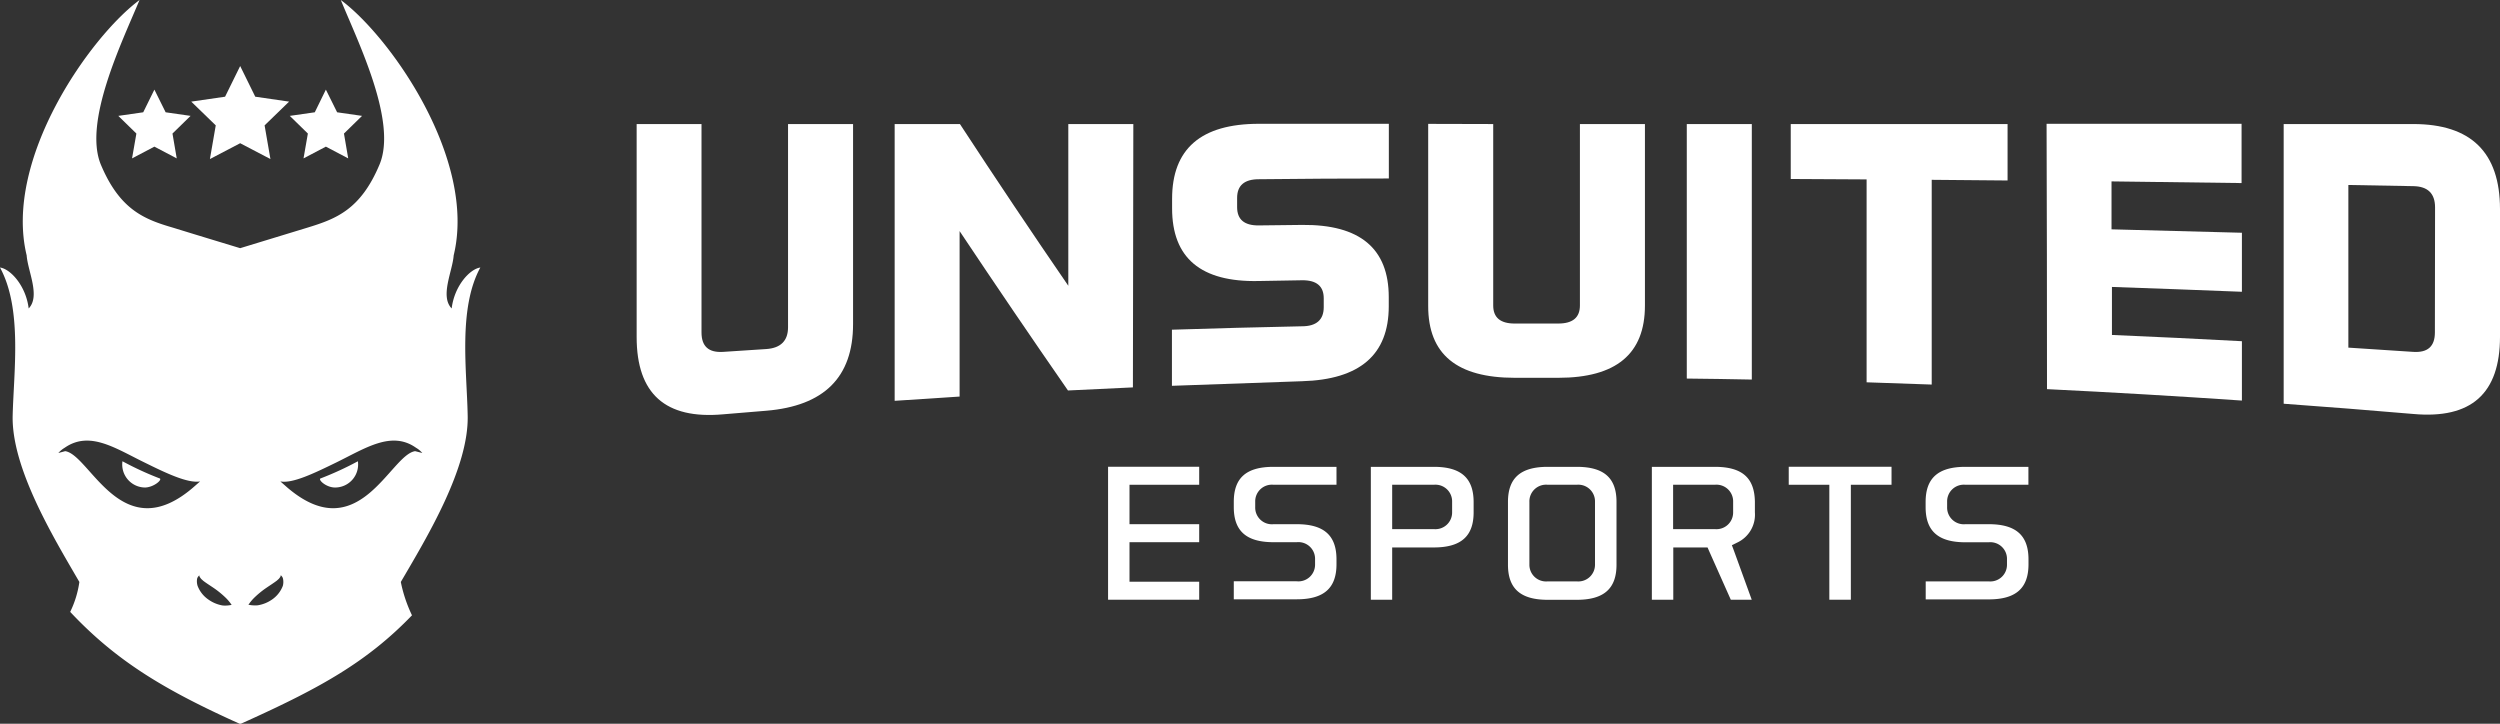
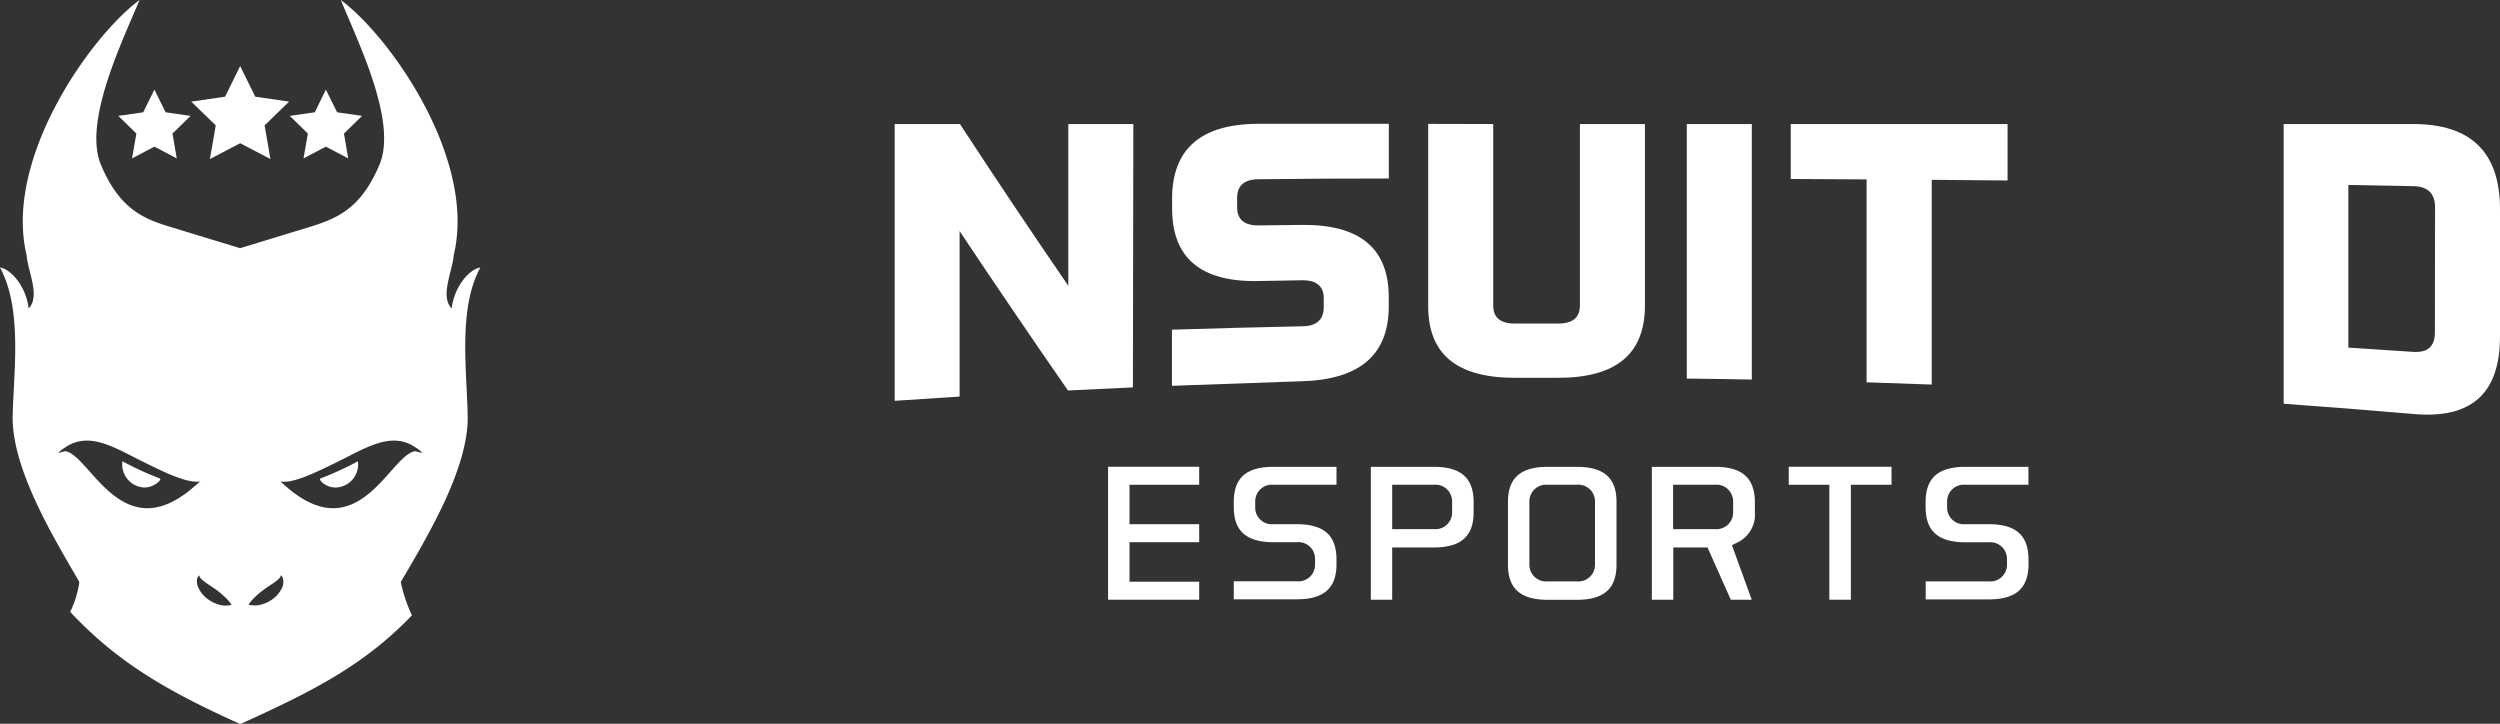
<svg xmlns="http://www.w3.org/2000/svg" viewBox="0 0 299.89 86.82">
  <rect x="0" y="0" width="299.89" height="86.82" fill="#333333" stroke="none" />
  <defs>
    <style>.cls-1{fill:#fff;}</style>
  </defs>
  <g id="Livello_2" data-name="Livello 2">
    <g id="Livello_1-2" data-name="Livello 1">
      <path class="cls-1" d="M40.19,58.48c-1.11,0-2.12-1-1.71-1.1a38,38,0,0,0,4.45-2.05A2.76,2.76,0,0,1,40.19,58.48Z" />
      <path class="cls-1" d="M17.43,58.48a2.76,2.76,0,0,1-2.74-3.15,37.72,37.72,0,0,0,4.44,2.05C19.55,57.47,18.53,58.43,17.43,58.48Z" />
      <path class="cls-1" d="M56.1,49.81C56,44.45,54.94,37,57.62,32.09c-1.25.17-3.11,2.18-3.44,4.91-1.43-1.47.11-4.48.24-6.36C57.22,19.1,46.78,4.36,40.88,0,43,5.16,47.67,14.61,45.53,19.73c-2.28,5.44-5.23,6.53-8.66,7.58l-8.06,2.46c-6.16-1.87-5.88-1.79-8.06-2.46-3.43-1-6.38-2.14-8.66-7.58C10,14.61,14.58,5.16,16.74,0,10.84,4.36.4,19.1,3.2,30.64c.13,1.88,1.67,4.89.24,6.36C3.11,34.27,1.25,32.26,0,32.09,2.68,37,1.66,44.45,1.52,49.81c-.17,6.3,4.87,14.62,8,20A12,12,0,0,1,8.42,73.4c5.36,5.71,10.93,9.13,19.4,13l1,.45,1-.45c8.57-3.89,14.22-7,19.6-12.59a17,17,0,0,1-1.34-4C51.23,64.43,56.27,56.11,56.1,49.81ZM7.82,54.12,7,54.34a3.19,3.19,0,0,1,.76-.63c3-2.08,6.08.07,9.62,1.79C19.89,56.74,22.52,58,24,57.75l-.65.57C14.65,66,10.81,54.54,7.82,54.12Zm19.5,18.51a3.44,3.44,0,0,1-.62,0A4.13,4.13,0,0,1,25,71.92a3.5,3.5,0,0,1-1.3-1.65,1.86,1.86,0,0,1-.06-.82.71.71,0,0,1,.28-.43l0,.1a.83.83,0,0,0,.07.13,1.46,1.46,0,0,0,.16.21l.22.2c.34.27.84.58,1.35.93a10.88,10.88,0,0,1,1.38,1.14,5.23,5.23,0,0,1,.43.48,1.54,1.54,0,0,1,.16.22h0l.1.13S27.47,72.62,27.32,72.63Zm6.61-2.36a3.5,3.5,0,0,1-1.3,1.65,4.13,4.13,0,0,1-1.71.69,3.42,3.42,0,0,1-.62,0c-.15,0-.5-.07-.5-.07a1,1,0,0,1,.1-.13h0a1.54,1.54,0,0,1,.16-.22,5.23,5.23,0,0,1,.43-.48,10.88,10.88,0,0,1,1.38-1.14c.51-.35,1-.66,1.35-.93l.22-.2a1.46,1.46,0,0,0,.16-.21.83.83,0,0,0,.07-.13.84.84,0,0,1,0-.1.71.71,0,0,1,.28.43A1.86,1.86,0,0,1,33.93,70.27Zm.35-11.95h0l-.65-.57c1.47.28,4.09-1,6.66-2.25,3.53-1.72,6.66-3.87,9.61-1.79a3,3,0,0,1,.76.63l-.86-.22C46.8,54.54,43,66,34.28,58.32Z" />
      <polygon class="cls-1" points="20.69 16.02 21.2 19 18.52 17.59 15.84 19 16.36 16.02 14.19 13.9 17.18 13.47 18.52 10.75 19.87 13.47 22.86 13.9 20.69 16.02" />
      <polygon class="cls-1" points="41.26 16.02 41.77 19 39.09 17.59 36.41 19 36.93 16.02 34.76 13.9 37.76 13.47 39.09 10.75 40.44 13.47 43.43 13.9 41.26 16.02" />
      <polygon class="cls-1" points="31.74 15.04 32.44 19.08 28.81 17.18 25.18 19.08 25.88 15.04 22.94 12.19 27 11.6 28.81 7.92 30.62 11.6 34.68 12.19 31.74 15.04" />
-       <path class="cls-1" d="M84.15,14.88q0,12.5,0,25c0,1.67.86,2.44,2.59,2.33l5.19-.34c1.73-.12,2.6-1,2.6-2.61q0-12.19,0-24.38h7.8l0,24c0,6.38-3.48,9.81-10.4,10.39l-5.19.43c-6.91.62-10.37-2.44-10.37-9.27V14.88Z" />
      <path class="cls-1" d="M115.15,14.88q6.48,9.91,13,19.4l0-19.4h7.8l-.05,31.59-7.79.37q-6.5-9.37-13-19.12l0,19.85-7.79.51q0-16.6,0-33.2Z" />
      <path class="cls-1" d="M140.58,46.28q0-3.37,0-6.73,7.8-.25,15.6-.41c1.74,0,2.6-.79,2.61-2.26v-1.1c0-1.46-.87-2.18-2.6-2.16l-5.2.09c-6.93.15-10.4-2.75-10.39-8.74V23.85q0-9,10.41-9h15.59v6.56q-7.8,0-15.6.09c-1.73,0-2.6.75-2.6,2.24v1.11c0,1.48.86,2.21,2.6,2.19s3.46-.05,5.2-.06c6.93-.07,10.39,2.83,10.39,8.66v1.09c0,5.84-3.48,8.8-10.41,9Q148.38,46,140.58,46.28Z" />
      <path class="cls-1" d="M179.12,14.88q0,10.87,0,21.77c0,1.45.87,2.17,2.6,2.16h5.2c1.74,0,2.6-.72,2.6-2.17V14.88h7.8V36.65c0,5.81-3.46,8.67-10.4,8.67l-5.2,0c-6.94,0-10.41-2.8-10.4-8.63q0-10.92,0-21.83Z" />
      <path class="cls-1" d="M210.14,14.88q0,15.32,0,30.65-3.9-.08-7.8-.12,0-15.27,0-30.53Z" />
      <path class="cls-1" d="M240.82,14.88c0,2.26,0,4.51,0,6.77l-9.1-.08q0,12.29,0,24.56-3.9-.15-7.81-.27,0-12.16,0-24.34l-9.1-.05q0-3.3,0-6.59Z" />
-       <path class="cls-1" d="M268.93,27.92V35q-7.79-.31-15.59-.58c0,1.92,0,3.84,0,5.76q7.8.33,15.59.75c0,2.37,0,4.75,0,7.12q-11.68-.8-23.38-1.37,0-15.91-.05-31.83h23.39q0,3.55,0,7.11l-15.6-.2c0,1.91,0,3.83,0,5.75Q261.14,27.71,268.93,27.92Z" />
      <path class="cls-1" d="M289.49,14.88q10.39,0,10.4,10.2V40.39c0,6.83-3.46,9.89-10.38,9.27-5.19-.44-10.38-.86-15.57-1.23l0-33.55Zm2.61,10c0-1.67-.87-2.52-2.6-2.55l-7.8-.14q0,9.76,0,19.51c2.6.16,5.19.33,7.79.51,1.73.11,2.59-.66,2.59-2.33Z" />
      <polygon class="cls-1" points="143.85 69.78 135.49 69.78 135.49 65.04 143.85 65.04 143.85 62.88 135.49 62.88 135.49 58.15 143.85 58.15 143.85 55.99 132.92 55.99 132.92 71.94 143.85 71.94 143.85 69.78" />
      <path class="cls-1" d="M148,60.2v.63c0,2.87,1.51,4.21,4.77,4.21h2.78a2,2,0,0,1,2.2,2.06v.63a2,2,0,0,1-2.2,2H148v2.16h7.55c3.26,0,4.77-1.34,4.77-4.21V67.1c0-2.88-1.51-4.22-4.77-4.22h-2.78a2,2,0,0,1-2.2-2.05V60.2a2,2,0,0,1,2.2-2.05h7.55V56h-7.55C149.49,56,148,57.33,148,60.2Z" />
      <path class="cls-1" d="M172,56h-7.56V71.94H167V65.67h5c3.25,0,4.77-1.34,4.77-4.21V60.2C176.76,57.33,175.24,56,172,56Zm2.19,5.47a2,2,0,0,1-2.19,2h-5V58.15h5a2,2,0,0,1,2.19,2.05Z" />
      <path class="cls-1" d="M189.14,56h-3.48c-3.26,0-4.77,1.34-4.77,4.21v7.53c0,2.87,1.51,4.21,4.77,4.21h3.48c3.26,0,4.77-1.34,4.77-4.21V60.2C193.91,57.33,192.4,56,189.14,56Zm2.19,11.74a2,2,0,0,1-2.19,2h-3.48a2,2,0,0,1-2.2-2V60.2a2,2,0,0,1,2.2-2.05h3.48a2,2,0,0,1,2.19,2.05Z" />
      <path class="cls-1" d="M205.7,56h-7.55V71.94h2.57V65.67h4.11l.21.48,2.58,5.79h2.51L208,66.07l-.25-.67.65-.32a3.69,3.69,0,0,0,2.11-3.62V60.2C210.47,57.33,209,56,205.7,56Zm2.2,5.47a2,2,0,0,1-2.2,2h-5V58.15h5a2,2,0,0,1,2.2,2.05Z" />
      <polygon class="cls-1" points="219.44 58.15 219.44 71.94 222.02 71.94 222.02 58.15 226.9 58.15 226.9 55.99 214.57 55.99 214.57 58.15 219.44 58.15" />
      <path class="cls-1" d="M233.57,60.83V60.2a2,2,0,0,1,2.19-2.05h7.56V56h-7.56c-3.25,0-4.77,1.34-4.77,4.21v.63c0,2.87,1.52,4.21,4.77,4.21h2.79a2,2,0,0,1,2.2,2.06v.63a2,2,0,0,1-2.2,2H231v2.16h7.56c3.26,0,4.77-1.34,4.77-4.21V67.1c0-2.88-1.51-4.22-4.77-4.22h-2.79A2,2,0,0,1,233.57,60.83Z" />
    </g>
  </g>
</svg>